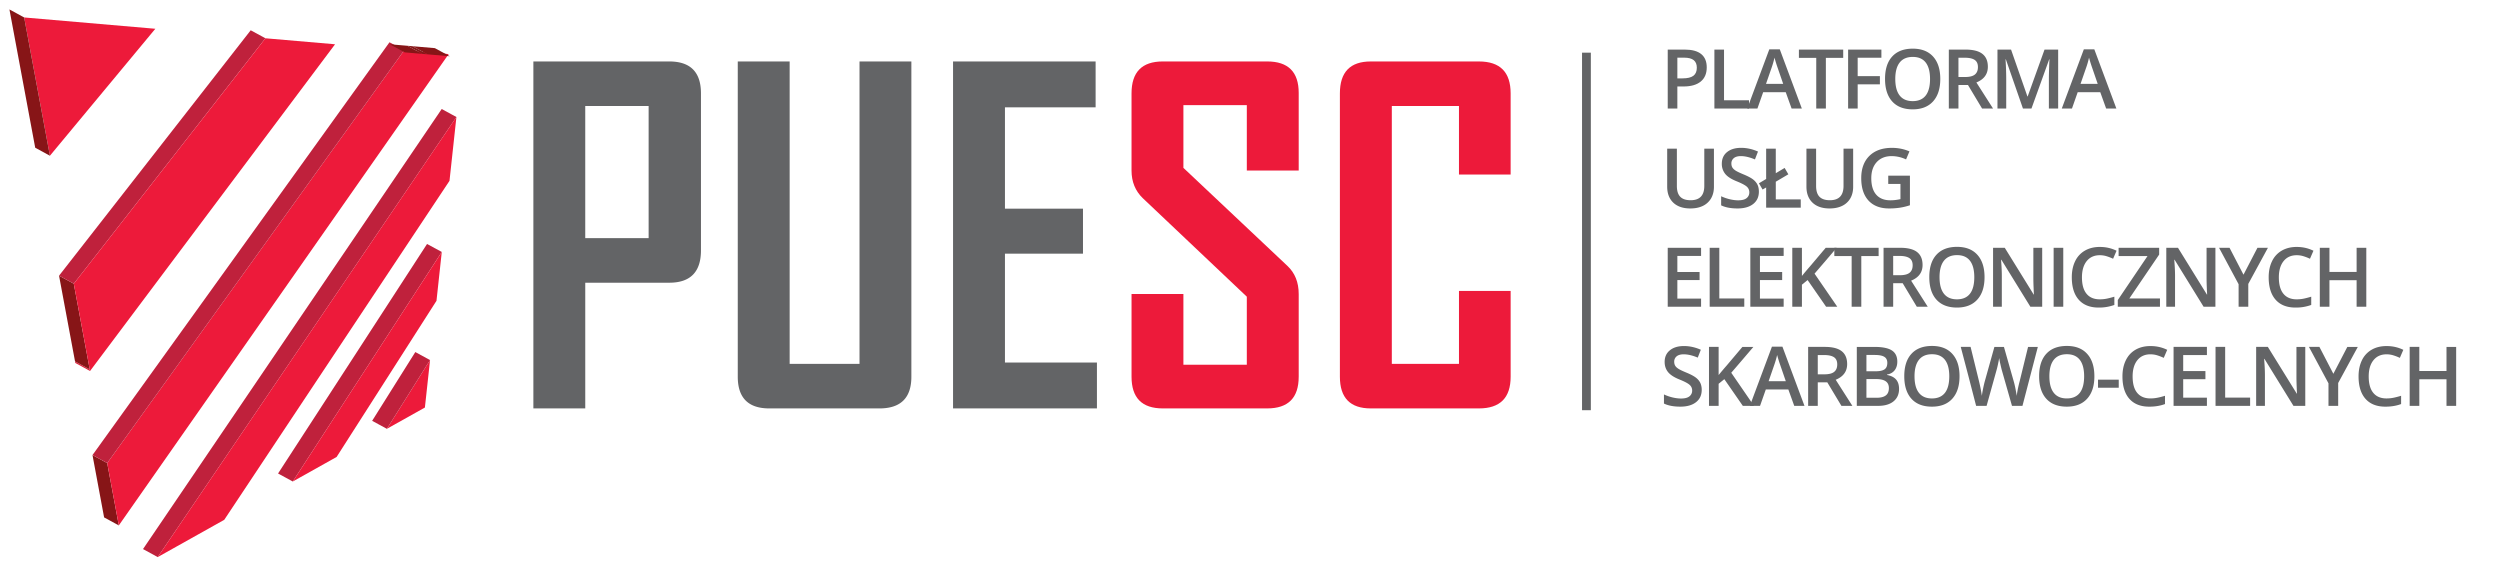
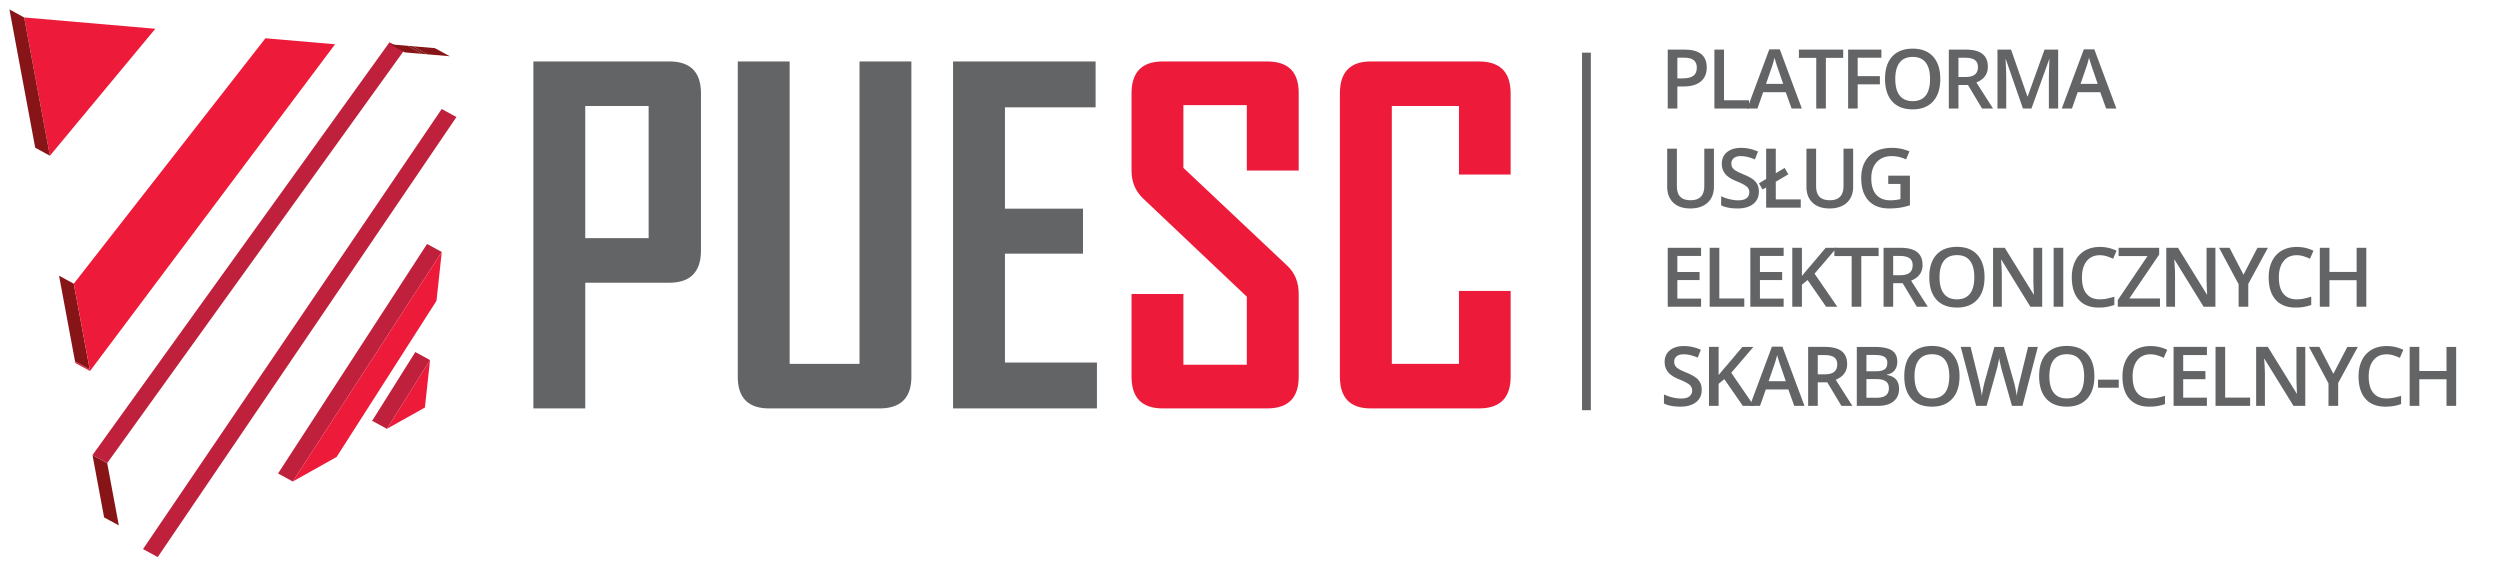
<svg xmlns="http://www.w3.org/2000/svg" height="62" viewBox="0 0 265 62" width="265">
  <g />
  <g>
    <g>
      <path d="m168.63,43.482l-0.934,0l0,-37.896l0.934,0l0,37.896zm9.17,-35.174l0.543,0c0.523,0 0.908,-0.091 1.154,-0.273c0.244,-0.183 0.367,-0.467 0.367,-0.855c0,-0.36 -0.109,-0.627 -0.33,-0.804c-0.218,-0.176 -0.56,-0.264 -1.025,-0.264l-0.709,0l0,2.196zm3.115,-1.162c0,0.652 -0.213,1.152 -0.64,1.5c-0.428,0.349 -1.036,0.52 -1.825,0.52l-0.65,0l0,2.34l-1.02,0l0,-6.25l1.797,0c0.782,0 1.366,0.16 1.756,0.479c0.39,0.319 0.582,0.789 0.582,1.41m0.811,4.361l0,-6.25l1.021,0l0,5.373l2.647,0l0,0.877l-3.668,0z" fill="#636466" />
      <path d="m189.017,8.889l-0.586,-1.701a15.632,15.632 0 0 1 -0.334,-1.076a9.664,9.664 0 0 1 -0.336,1.149l-0.564,1.628l1.82,0zm0.893,2.617l-0.623,-1.736l-2.39,0l-0.612,1.736l-1.077,0l2.338,-6.275l1.112,0l2.338,6.275l-1.086,0zm3.633,0l-1.021,0l0,-5.373l-1.838,0l0,-0.877l4.696,0l0,0.877l-1.838,0l0.001,5.373zm3.371,0l-1.014,0l0,-6.25l3.528,0l0,0.863l-2.514,0l0,1.953l2.355,0l0,0.87l-2.355,0l0,2.564zm3.986,-3.134c0,0.77 0.154,1.353 0.465,1.751c0.31,0.396 0.771,0.596 1.381,0.596c0.607,0 1.066,-0.197 1.375,-0.59c0.308,-0.393 0.463,-0.979 0.463,-1.757c0,-0.767 -0.153,-1.348 -0.459,-1.744c-0.305,-0.396 -0.764,-0.594 -1.37,-0.594c-0.613,0 -1.076,0.198 -1.388,0.594c-0.311,0.396 -0.467,0.977 -0.467,1.744m4.77,0c0,1.018 -0.254,1.808 -0.762,2.372c-0.51,0.565 -1.231,0.847 -2.162,0.847c-0.944,0 -1.668,-0.28 -2.174,-0.84c-0.506,-0.56 -0.758,-1.356 -0.758,-2.388c0,-1.03 0.254,-1.824 0.764,-2.377c0.508,-0.552 1.234,-0.828 2.177,-0.828c0.928,0 1.647,0.28 2.155,0.842c0.506,0.56 0.76,1.351 0.76,2.372m1.925,-0.21l0.711,0c0.475,0 0.82,-0.088 1.035,-0.265c0.213,-0.176 0.32,-0.438 0.32,-0.786c0,-0.353 -0.117,-0.607 -0.347,-0.762c-0.23,-0.152 -0.578,-0.23 -1.043,-0.23l-0.676,0l0,2.043zm0,0.847l0,2.497l-1.02,0l0,-6.25l1.764,0c0.807,0 1.404,0.15 1.791,0.453c0.39,0.303 0.582,0.758 0.582,1.367c0,0.78 -0.404,1.333 -1.215,1.664l1.766,2.766l-1.162,0l-1.496,-2.497l-1.01,0zm6.838,2.497l-1.813,-5.22l-0.033,0c0.05,0.775 0.073,1.502 0.073,2.18l0,3.04l-0.928,0l0,-6.25l1.44,0l1.736,4.972l0.025,0l1.787,-4.972l1.445,0l0,6.25l-0.984,0l0,-3.091c0,-0.31 0.008,-0.716 0.025,-1.214c0.014,-0.499 0.028,-0.8 0.041,-0.906l-0.035,0l-1.877,5.211l-0.902,0zm7.924,-2.617l-0.586,-1.701a15.632,15.632 0 0 1 -0.334,-1.076a9.302,9.302 0 0 1 -0.336,1.149l-0.564,1.628l1.82,0zm0.895,2.617l-0.625,-1.736l-2.391,0l-0.609,1.736l-1.079,0l2.338,-6.275l1.112,0l2.338,6.275l-1.084,0zm-41.575,4.255l0,4.044c0,0.462 -0.1,0.865 -0.297,1.212a2.005,2.005 0 0 1 -0.859,0.8c-0.375,0.185 -0.823,0.279 -1.344,0.279c-0.775,0 -1.379,-0.205 -1.809,-0.615c-0.429,-0.41 -0.646,-0.975 -0.646,-1.694l0,-4.026l1.027,0l0,3.954c0,0.516 0.12,0.897 0.36,1.142c0.238,0.245 0.605,0.367 1.101,0.367c0.963,0 1.446,-0.505 1.446,-1.517l0,-3.946l1.021,0zm4.764,4.553c0,0.556 -0.201,0.99 -0.602,1.308c-0.402,0.316 -0.957,0.474 -1.664,0.474c-0.705,0 -1.285,-0.11 -1.734,-0.33l0,-0.965c0.283,0.134 0.588,0.24 0.908,0.317c0.321,0.076 0.619,0.115 0.895,0.115c0.404,0 0.703,-0.076 0.896,-0.231a0.753,0.753 0 0 0 0.287,-0.62a0.78,0.78 0 0 0 -0.263,-0.594c-0.178,-0.162 -0.541,-0.355 -1.094,-0.577c-0.57,-0.231 -0.973,-0.494 -1.207,-0.791a1.674,1.674 0 0 1 -0.35,-1.068c0,-0.521 0.186,-0.932 0.555,-1.231c0.371,-0.3 0.869,-0.45 1.492,-0.45c0.598,0 1.193,0.132 1.787,0.394l-0.324,0.834c-0.557,-0.234 -1.053,-0.351 -1.488,-0.351c-0.33,0 -0.582,0.072 -0.752,0.216a0.707,0.707 0 0 0 -0.256,0.57c0,0.163 0.033,0.3 0.101,0.417c0.069,0.115 0.182,0.224 0.338,0.328c0.157,0.102 0.44,0.238 0.846,0.406c0.459,0.19 0.797,0.369 1.01,0.533c0.213,0.166 0.369,0.353 0.471,0.56c0.099,0.209 0.148,0.454 0.148,0.736m0.771,1.696l0,-2.137l-0.379,0.218l-0.385,-0.662l0.764,-0.458l0,-3.21l1.021,0l0,2.6l0.938,-0.56l0.393,0.675l-1.33,0.786l0,1.873l2.646,0l0,0.875l-3.668,0zm9.223,-6.249l0,4.044c0,0.462 -0.098,0.865 -0.295,1.212a1.999,1.999 0 0 1 -0.86,0.8c-0.374,0.185 -0.824,0.279 -1.345,0.279c-0.773,0 -1.377,-0.205 -1.807,-0.615c-0.43,-0.41 -0.646,-0.975 -0.646,-1.694l0,-4.026l1.025,0l0,3.954c0,0.516 0.12,0.897 0.36,1.142c0.24,0.245 0.607,0.367 1.101,0.367c0.965,0 1.446,-0.505 1.446,-1.517l0,-3.946l1.021,0zm3.719,2.86l2.299,0l0,3.137c-0.377,0.123 -0.738,0.21 -1.084,0.26a7.57,7.57 0 0 1 -1.121,0.078c-0.948,0 -1.676,-0.28 -2.19,-0.84c-0.511,-0.56 -0.767,-1.35 -0.767,-2.37c0,-1.006 0.289,-1.794 0.865,-2.363c0.578,-0.567 1.375,-0.85 2.39,-0.85c0.653,0 1.272,0.124 1.856,0.374l-0.36,0.851a3.606,3.606 0 0 0 -1.521,-0.35c-0.668,0 -1.193,0.21 -1.582,0.628c-0.387,0.42 -0.582,0.992 -0.582,1.718c0,0.764 0.176,1.344 0.526,1.743c0.347,0.396 0.849,0.595 1.505,0.595c0.33,0 0.684,-0.04 1.06,-0.124l0,-1.612l-1.294,0l0,-0.875zm-19.84,13.894l-3.535,0l0,-6.25l3.535,0l0,0.864l-2.514,0l0,1.7l2.356,0l0,0.857l-2.356,0l0,1.963l2.514,0l0,0.866zm0.912,0l0,-6.25l1.021,0l0,5.374l2.647,0l0,0.877l-3.668,-0.001zm7.842,0l-3.533,0l0,-6.25l3.533,0l0,0.864l-2.514,0l0,1.7l2.356,0l0,0.857l-2.356,0l0,1.963l2.514,0l0,0.866zm5.684,0l-1.184,0l-1.962,-2.83l-0.602,0.493l0,2.338l-1.022,0l0,-6.25l1.022,0l0,2.984c0.279,-0.341 0.557,-0.672 0.834,-0.988l1.687,-1.996l1.163,0a394.918,394.918 0 0 1 -2.346,2.74l2.41,3.509z" fill="#636466" />
      <path d="m197.298,32.515l-1.023,0l0,-5.372l-1.836,0l0,-0.877l4.695,0l0,0.877l-1.836,0l0,5.372zm3.379,-3.343l0.71,0c0.476,0 0.82,-0.088 1.034,-0.264c0.213,-0.177 0.32,-0.439 0.32,-0.787c0,-0.353 -0.115,-0.607 -0.347,-0.761c-0.229,-0.154 -0.576,-0.231 -1.04,-0.231l-0.677,0l0,2.043zm0,0.848l0,2.496l-1.02,0l0,-6.25l1.764,0c0.807,0 1.404,0.151 1.791,0.453c0.387,0.303 0.58,0.759 0.58,1.368c0,0.778 -0.404,1.332 -1.213,1.663l1.764,2.766l-1.16,0l-1.498,-2.496l-1.008,0zm4.914,-0.637c0,0.769 0.154,1.353 0.465,1.75c0.31,0.397 0.771,0.596 1.381,0.596c0.607,0 1.066,-0.197 1.375,-0.59c0.308,-0.393 0.463,-0.98 0.463,-1.756c0,-0.768 -0.153,-1.35 -0.459,-1.744c-0.307,-0.397 -0.764,-0.595 -1.37,-0.595c-0.613,0 -1.076,0.198 -1.388,0.595c-0.31,0.395 -0.467,0.976 -0.467,1.744m4.77,0c0,1.018 -0.254,1.808 -0.762,2.37c-0.51,0.566 -1.23,0.849 -2.162,0.849c-0.944,0 -1.668,-0.281 -2.174,-0.841c-0.506,-0.56 -0.758,-1.356 -0.758,-2.388c0,-1.031 0.254,-1.823 0.764,-2.376c0.508,-0.552 1.234,-0.83 2.177,-0.83c0.928,0 1.647,0.28 2.155,0.843c0.506,0.56 0.76,1.352 0.76,2.373m6.111,3.132l-1.252,0l-3.074,-4.98l-0.033,0l0.02,0.279c0.04,0.53 0.06,1.014 0.06,1.454l0,3.248l-0.928,0l0,-6.25l1.24,0l3.065,4.955l0.025,0a30.342,30.342 0 0 1 -0.033,-0.717a23.131,23.131 0 0 1 -0.026,-0.963l0,-3.276l0.936,0l0,6.25zm1.213,-6.249l1.021,0l0,6.25l-1.021,0l0,-6.25zm4.891,0.787c-0.586,0 -1.047,0.208 -1.385,0.624c-0.334,0.416 -0.504,0.99 -0.504,1.723c0,0.766 0.162,1.346 0.487,1.739c0.322,0.393 0.79,0.59 1.402,0.59c0.268,0 0.523,-0.026 0.77,-0.078c0.25,-0.054 0.505,-0.121 0.775,-0.203l0,0.876a4.724,4.724 0 0 1 -1.668,0.278c-0.914,0 -1.617,-0.278 -2.106,-0.832c-0.492,-0.555 -0.736,-1.348 -0.736,-2.38c0,-0.65 0.119,-1.218 0.356,-1.704a2.54,2.54 0 0 1 1.033,-1.12c0.45,-0.26 0.978,-0.39 1.586,-0.39c0.638,0 1.228,0.135 1.769,0.402l-0.367,0.85a5.13,5.13 0 0 0 -0.67,-0.262a2.39,2.39 0 0 0 -0.742,-0.113m6.381,5.462l-4.471,0l0,-0.71l3.15,-4.662l-3.064,0l0,-0.877l4.299,0l0,0.719l-3.162,4.654l3.248,0l0,0.876zm5.877,0l-1.252,0l-3.074,-4.98l-0.035,0l0.02,0.279c0.042,0.53 0.062,1.014 0.062,1.454l0,3.248l-0.928,0l0,-6.25l1.24,0l3.065,4.955l0.025,0a25.382,25.382 0 0 1 -0.035,-0.717a27.293,27.293 0 0 1 -0.026,-0.963l0,-3.276l0.938,0l0,6.25zm2.976,-3.398l1.48,-2.852l1.11,0l-2.082,3.827l0,2.423l-1.026,0l0,-2.389l-2.072,-3.86l1.111,0l1.479,2.851zm5.637,-2.064c-0.586,0 -1.05,0.208 -1.385,0.624c-0.336,0.416 -0.504,0.99 -0.504,1.723c0,0.766 0.162,1.346 0.485,1.739c0.322,0.393 0.79,0.59 1.404,0.59c0.266,0 0.52,-0.026 0.77,-0.078c0.248,-0.054 0.505,-0.121 0.773,-0.203l0,0.876a4.716,4.716 0 0 1 -1.668,0.278c-0.914,0 -1.617,-0.278 -2.107,-0.832c-0.49,-0.555 -0.735,-1.348 -0.735,-2.38c0,-0.65 0.119,-1.218 0.358,-1.704a2.547,2.547 0 0 1 1.03,-1.12c0.452,-0.26 0.98,-0.39 1.587,-0.39c0.638,0 1.228,0.135 1.77,0.402l-0.368,0.85a5.214,5.214 0 0 0 -0.668,-0.262a2.39,2.39 0 0 0 -0.742,-0.113m7.381,5.462l-1.027,0l0,-2.815l-2.88,0l0,2.816l-1.021,0l0,-6.25l1.022,0l0,2.557l2.879,0l0,-2.558l1.027,0l0,6.25zm-70.446,8.81c0,0.554 -0.2,0.99 -0.604,1.306c-0.4,0.316 -0.955,0.474 -1.664,0.474c-0.705,0 -1.283,-0.109 -1.734,-0.328l0,-0.967c0.285,0.134 0.588,0.241 0.908,0.317c0.321,0.076 0.62,0.115 0.897,0.115c0.404,0 0.703,-0.076 0.894,-0.23a0.753,0.753 0 0 0 0.29,-0.62a0.774,0.774 0 0 0 -0.266,-0.594c-0.176,-0.163 -0.54,-0.355 -1.094,-0.578c-0.57,-0.23 -0.97,-0.494 -1.205,-0.79c-0.235,-0.297 -0.352,-0.653 -0.352,-1.069c0,-0.52 0.186,-0.932 0.557,-1.23c0.371,-0.3 0.867,-0.45 1.492,-0.45c0.598,0 1.193,0.131 1.787,0.393l-0.326,0.834c-0.555,-0.234 -1.05,-0.35 -1.488,-0.35c-0.328,0 -0.58,0.072 -0.752,0.215a0.713,0.713 0 0 0 -0.256,0.571c0,0.163 0.035,0.301 0.102,0.417c0.068,0.116 0.181,0.224 0.34,0.327c0.156,0.102 0.437,0.238 0.845,0.406c0.46,0.19 0.795,0.37 1.01,0.534c0.213,0.165 0.37,0.353 0.47,0.56c0.098,0.208 0.15,0.453 0.15,0.736m5.54,1.697l-1.184,0l-1.96,-2.83l-0.604,0.49l0,2.34l-1.022,0l0,-6.25l1.022,0l0,2.984c0.28,-0.342 0.557,-0.671 0.834,-0.987l1.687,-1.996l1.163,0a450.561,450.561 0 0 1 -2.346,2.74l2.41,3.509z" fill="#636466" />
      <path d="m189.294,40.405l-0.586,-1.702a12.739,12.739 0 0 1 -0.178,-0.539a10.716,10.716 0 0 1 -0.154,-0.538c-0.078,0.35 -0.189,0.733 -0.338,1.15l-0.564,1.628l1.82,0.001zm0.895,2.615l-0.625,-1.735l-2.389,0l-0.61,1.735l-1.08,0l2.34,-6.274l1.112,0l2.336,6.274l-1.084,0zm2.494,-3.342l0.71,0c0.476,0 0.82,-0.088 1.034,-0.266c0.213,-0.175 0.32,-0.437 0.32,-0.786c0,-0.352 -0.115,-0.606 -0.345,-0.761c-0.233,-0.153 -0.578,-0.23 -1.043,-0.23l-0.676,0l0,2.043zm0,0.847l0,2.496l-1.02,0l0,-6.25l1.764,0c0.807,0 1.402,0.15 1.791,0.454c0.387,0.302 0.58,0.758 0.58,1.367c0,0.778 -0.404,1.332 -1.213,1.663l1.766,2.766l-1.161,0l-1.498,-2.496l-1.009,0zm5.158,-0.343l0,1.98l1.086,0c0.428,0 0.75,-0.082 0.967,-0.246c0.218,-0.164 0.328,-0.423 0.328,-0.776c0,-0.325 -0.11,-0.565 -0.334,-0.723c-0.223,-0.156 -0.559,-0.235 -1.012,-0.235l-1.035,0zm0,-0.828l0.982,0c0.428,0 0.741,-0.068 0.938,-0.203c0.195,-0.136 0.293,-0.366 0.293,-0.692c0,-0.293 -0.106,-0.506 -0.318,-0.636c-0.21,-0.131 -0.549,-0.197 -1.01,-0.197l-0.885,0l0,1.728zm-1.02,-2.582l1.854,0c0.86,0 1.482,0.125 1.865,0.376c0.383,0.25 0.574,0.646 0.574,1.188c0,0.366 -0.093,0.668 -0.28,0.91c-0.19,0.243 -0.46,0.395 -0.813,0.457l0,0.043c0.44,0.083 0.761,0.247 0.968,0.49c0.207,0.243 0.31,0.573 0.31,0.99c0,0.56 -0.196,1 -0.587,1.318c-0.392,0.318 -0.937,0.477 -1.637,0.477l-2.255,0l0.001,-6.249zm6.118,3.115c0,0.77 0.154,1.354 0.465,1.75c0.31,0.398 0.771,0.598 1.381,0.598c0.607,0 1.064,-0.198 1.375,-0.59c0.308,-0.395 0.463,-0.98 0.463,-1.758c0,-0.766 -0.153,-1.348 -0.459,-1.743c-0.307,-0.396 -0.762,-0.595 -1.37,-0.595c-0.613,0 -1.076,0.199 -1.388,0.595c-0.311,0.395 -0.467,0.977 -0.467,1.743m4.771,0c0,1.018 -0.255,1.809 -0.763,2.373c-0.51,0.565 -1.231,0.846 -2.162,0.846c-0.944,0 -1.668,-0.28 -2.174,-0.84c-0.504,-0.56 -0.758,-1.356 -0.758,-2.387c0,-1.032 0.254,-1.824 0.764,-2.377c0.508,-0.553 1.234,-0.83 2.177,-0.83c0.93,0 1.647,0.28 2.155,0.843c0.506,0.56 0.761,1.352 0.761,2.372m6.67,3.134l-1.11,0l-1.062,-3.728a13.42,13.42 0 0 1 -0.17,-0.703a7.046,7.046 0 0 1 -0.125,-0.638c-0.029,0.18 -0.074,0.418 -0.138,0.709a8.772,8.772 0 0 1 -0.163,0.65l-1.033,3.71l-1.11,0l-0.81,-3.13l-0.82,-3.12l1.043,0l0.894,3.643c0.14,0.584 0.24,1.1 0.3,1.547c0.031,-0.242 0.077,-0.513 0.14,-0.812c0.062,-0.3 0.12,-0.541 0.17,-0.727l1.02,-3.65l1.011,0l1.043,3.667c0.1,0.339 0.205,0.847 0.316,1.522c0.043,-0.408 0.145,-0.926 0.31,-1.556l0.888,-3.633l1.035,0l-1.629,6.249zm2.854,-3.134c0,0.77 0.154,1.354 0.465,1.75c0.31,0.398 0.77,0.598 1.38,0.598c0.608,0 1.067,-0.198 1.376,-0.59c0.308,-0.395 0.463,-0.98 0.463,-1.758c0,-0.766 -0.153,-1.348 -0.46,-1.743c-0.306,-0.396 -0.763,-0.595 -1.37,-0.595c-0.612,0 -1.075,0.199 -1.387,0.595c-0.313,0.395 -0.467,0.977 -0.467,1.743m4.77,0c0,1.018 -0.254,1.809 -0.764,2.373c-0.508,0.565 -1.23,0.846 -2.16,0.846c-0.944,0 -1.668,-0.28 -2.174,-0.84c-0.506,-0.56 -0.758,-1.356 -0.758,-2.387c0,-1.032 0.254,-1.824 0.762,-2.377c0.51,-0.553 1.234,-0.83 2.178,-0.83c0.929,0 1.648,0.28 2.154,0.843c0.508,0.56 0.762,1.352 0.762,2.372m0.386,0.359l2.197,0l0,0.855l-2.197,0l0,-0.855zm5.557,-2.688c-0.588,0 -1.05,0.208 -1.385,0.624c-0.336,0.416 -0.504,0.99 -0.504,1.723c0,0.767 0.16,1.345 0.485,1.74c0.324,0.392 0.79,0.59 1.404,0.59c0.266,0 0.52,-0.028 0.77,-0.08a8.23,8.23 0 0 0 0.773,-0.203l0,0.877c-0.49,0.185 -1.047,0.277 -1.668,0.277c-0.914,0 -1.617,-0.277 -2.107,-0.831c-0.491,-0.554 -0.735,-1.347 -0.735,-2.378c0,-0.651 0.119,-1.22 0.358,-1.707c0.236,-0.486 0.58,-0.86 1.03,-1.12c0.452,-0.26 0.979,-0.388 1.587,-0.388c0.638,0 1.228,0.134 1.769,0.4l-0.367,0.852a5.211,5.211 0 0 0 -0.668,-0.262a2.4,2.4 0 0 0 -0.742,-0.114m5.986,5.463l-3.535,0l0,-6.25l3.535,0l0,0.864l-2.514,0l0,1.7l2.356,0l0,0.857l-2.356,0l0,1.96l2.514,0l0,0.869zm0.914,0l0,-6.25l1.02,0l0,5.374l2.646,0l0,0.876l-3.666,0zm9.512,0l-1.252,0l-3.074,-4.98l-0.033,0l0.019,0.278c0.04,0.53 0.063,1.014 0.063,1.453l0,3.249l-0.93,0l0,-6.25l1.24,0l3.065,4.954l0.025,0a29.282,29.282 0 0 1 -0.033,-0.715a27.384,27.384 0 0 1 -0.026,-0.965l0,-3.273l0.936,0l0,6.249zm2.978,-3.399l1.48,-2.85l1.11,0l-2.08,3.825l0,2.423l-1.028,0l0,-2.389l-2.072,-3.86l1.111,0l1.479,2.851zm5.637,-2.064c-0.588,0 -1.049,0.208 -1.385,0.624c-0.338,0.416 -0.506,0.99 -0.506,1.723c0,0.767 0.162,1.345 0.487,1.74c0.322,0.392 0.791,0.59 1.404,0.59c0.264,0 0.52,-0.028 0.77,-0.08c0.248,-0.052 0.503,-0.12 0.773,-0.203l0,0.877c-0.49,0.185 -1.047,0.277 -1.668,0.277c-0.914,0 -1.617,-0.277 -2.107,-0.831c-0.49,-0.554 -0.735,-1.347 -0.735,-2.378c0,-0.651 0.12,-1.22 0.356,-1.707a2.56,2.56 0 0 1 1.033,-1.12c0.451,-0.26 0.98,-0.388 1.586,-0.388c0.638,0 1.228,0.134 1.77,0.4l-0.368,0.852a5.127,5.127 0 0 0 -0.67,-0.262a2.387,2.387 0 0 0 -0.74,-0.114m7.379,5.463l-1.025,0l0,-2.817l-2.88,0l0,2.817l-1.023,0l0,-6.25l1.022,0l0,2.557l2.881,0l0,-2.556l1.025,0l0,6.249zm-191.598,-31.784l-6.719,0l0,14.006l6.719,0l0,-14.006zm5.547,15.299c0,2.287 -1.119,3.431 -3.358,3.431l-8.907,0l0,13.325l-5.5,0l0,-36.778l14.407,0c2.239,0 3.358,1.127 3.358,3.385l0,16.637zm22.303,13.397c0,2.238 -1.126,3.359 -3.385,3.359l-11.679,0c-2.225,0 -3.338,-1.121 -3.338,-3.36l0,-33.417l5.5,0l0,32.055l7.405,0l0,-32.056l5.497,0l0,33.419zm19.67,3.359l-15.253,0l0,-36.777l15.113,0l0,4.863l-9.61,0l0,10.74l8.271,0l0,4.77l-8.271,0l0,11.54l9.75,0l0,4.864z" fill="#636466" />
      <path d="m137.662,39.933c0,2.238 -1.112,3.359 -3.338,3.359l-11.07,0c-2.208,0 -3.311,-1.121 -3.311,-3.36l0,-8.767l5.497,0l0,7.497l6.722,0l0,-7.214l-11.02,-10.435c-0.8,-0.768 -1.2,-1.747 -1.2,-2.936l0,-8.178c0,-2.258 1.104,-3.385 3.313,-3.385l11.069,0c2.226,0 3.338,1.113 3.338,3.338l0,8.225l-5.5,0l0,-6.934l-6.722,0l0,6.65l11.023,10.389c0.8,0.75 1.199,1.747 1.199,2.983l0,8.768zm22.466,0c0,2.238 -1.123,3.359 -3.361,3.359l-11.47,0c-2.179,0 -3.269,-1.121 -3.269,-3.36l0,-30.032c0,-2.258 1.09,-3.385 3.27,-3.385l11.469,0c2.238,0 3.36,1.127 3.36,3.385l0,8.6l-5.477,0l0,-7.261l-7.118,0l0,27.33l7.119,0l0,-7.731l5.477,0l0,9.095z" fill="#ed1a3a" />
      <path d="m12.595,55.695l-1.56,-0.85l-1.23,-6.606l1.558,0.848l1.232,6.608z" fill="#871517" />
      <path d="m41.008,45.455l4.578,-7.287l-0.547,5.031l-4.031,2.256z" fill="#ed1a3a" />
      <path d="m41.008,45.455l-1.56,-0.848l4.576,-7.289l1.562,0.85l-4.578,7.287zm-9.974,5.584l-1.56,-0.849l15.794,-24.33l1.56,0.847l-15.794,24.332z" fill="#bf213c" />
      <path d="m46.477,29.956l-0.209,1.927l-10.586,16.552l-0.5,0.282l-4.148,2.322l15.795,-24.332l-0.352,3.249z" fill="#ed1a3a" />
      <path d="m16.718,59.051l-1.559,-0.85l31.662,-46.646l1.56,0.85l-31.663,46.646z" fill="#bf213c" />
-       <path d="m48.38,12.405l-0.733,6.763l-23.878,35.935l-5.104,2.858l-1.947,1.09l31.662,-46.646zm-3.157,-6.872l2.334,0.201l-34.962,49.96l-1.232,-6.608l31.483,-43.758l1.844,0.158l0.533,0.047z" fill="#ed1a3a" />
      <path d="m11.363,49.086l-1.56,-0.848l31.483,-43.757l1.56,0.847l-31.483,43.758z" fill="#bf213c" />
      <path d="m9.545,39.325l-1.561,-0.85l-0.03,-0.163l1.56,0.85l0.031,0.163z" fill="#e01d3a" />
      <path d="m9.513,39.161l-1.559,-0.849l-1.695,-9.089l1.561,0.85l1.693,9.088z" fill="#871517" />
-       <path d="m7.82,30.072l-1.561,-0.85l20.316,-26.013l1.56,0.847l-20.315,26.016z" fill="#bf213c" />
      <path d="m9.513,39.161l-1.693,-9.089l20.315,-26.015l7.38,0.636l-25.97,34.631l-0.032,-0.163zm6.953,-36.112l-11.176,13.459l-2.73,-14.658l13.906,1.199z" fill="#ed1a3a" />
      <path d="m5.29,16.508l-1.558,-0.85l-2.732,-14.658l1.56,0.85l2.73,14.658zm40.023,-10.748l-1.582,-0.861l2.367,0.204l1.58,0.86l-2.365,-0.203z" fill="#871517" />
      <path d="m44.77,5.713l-1.582,-0.861l0.543,0.047l1.582,0.861l-0.543,-0.047z" fill="#851819" />
      <path d="m42.9,5.552l-1.581,-0.86l1.869,0.16l1.582,0.86l-1.87,-0.16z" fill="#871517" />
    </g>
  </g>
  <g>
    <path d="M-1 -1H266V63H-1z" fill="none" />
  </g>
</svg>